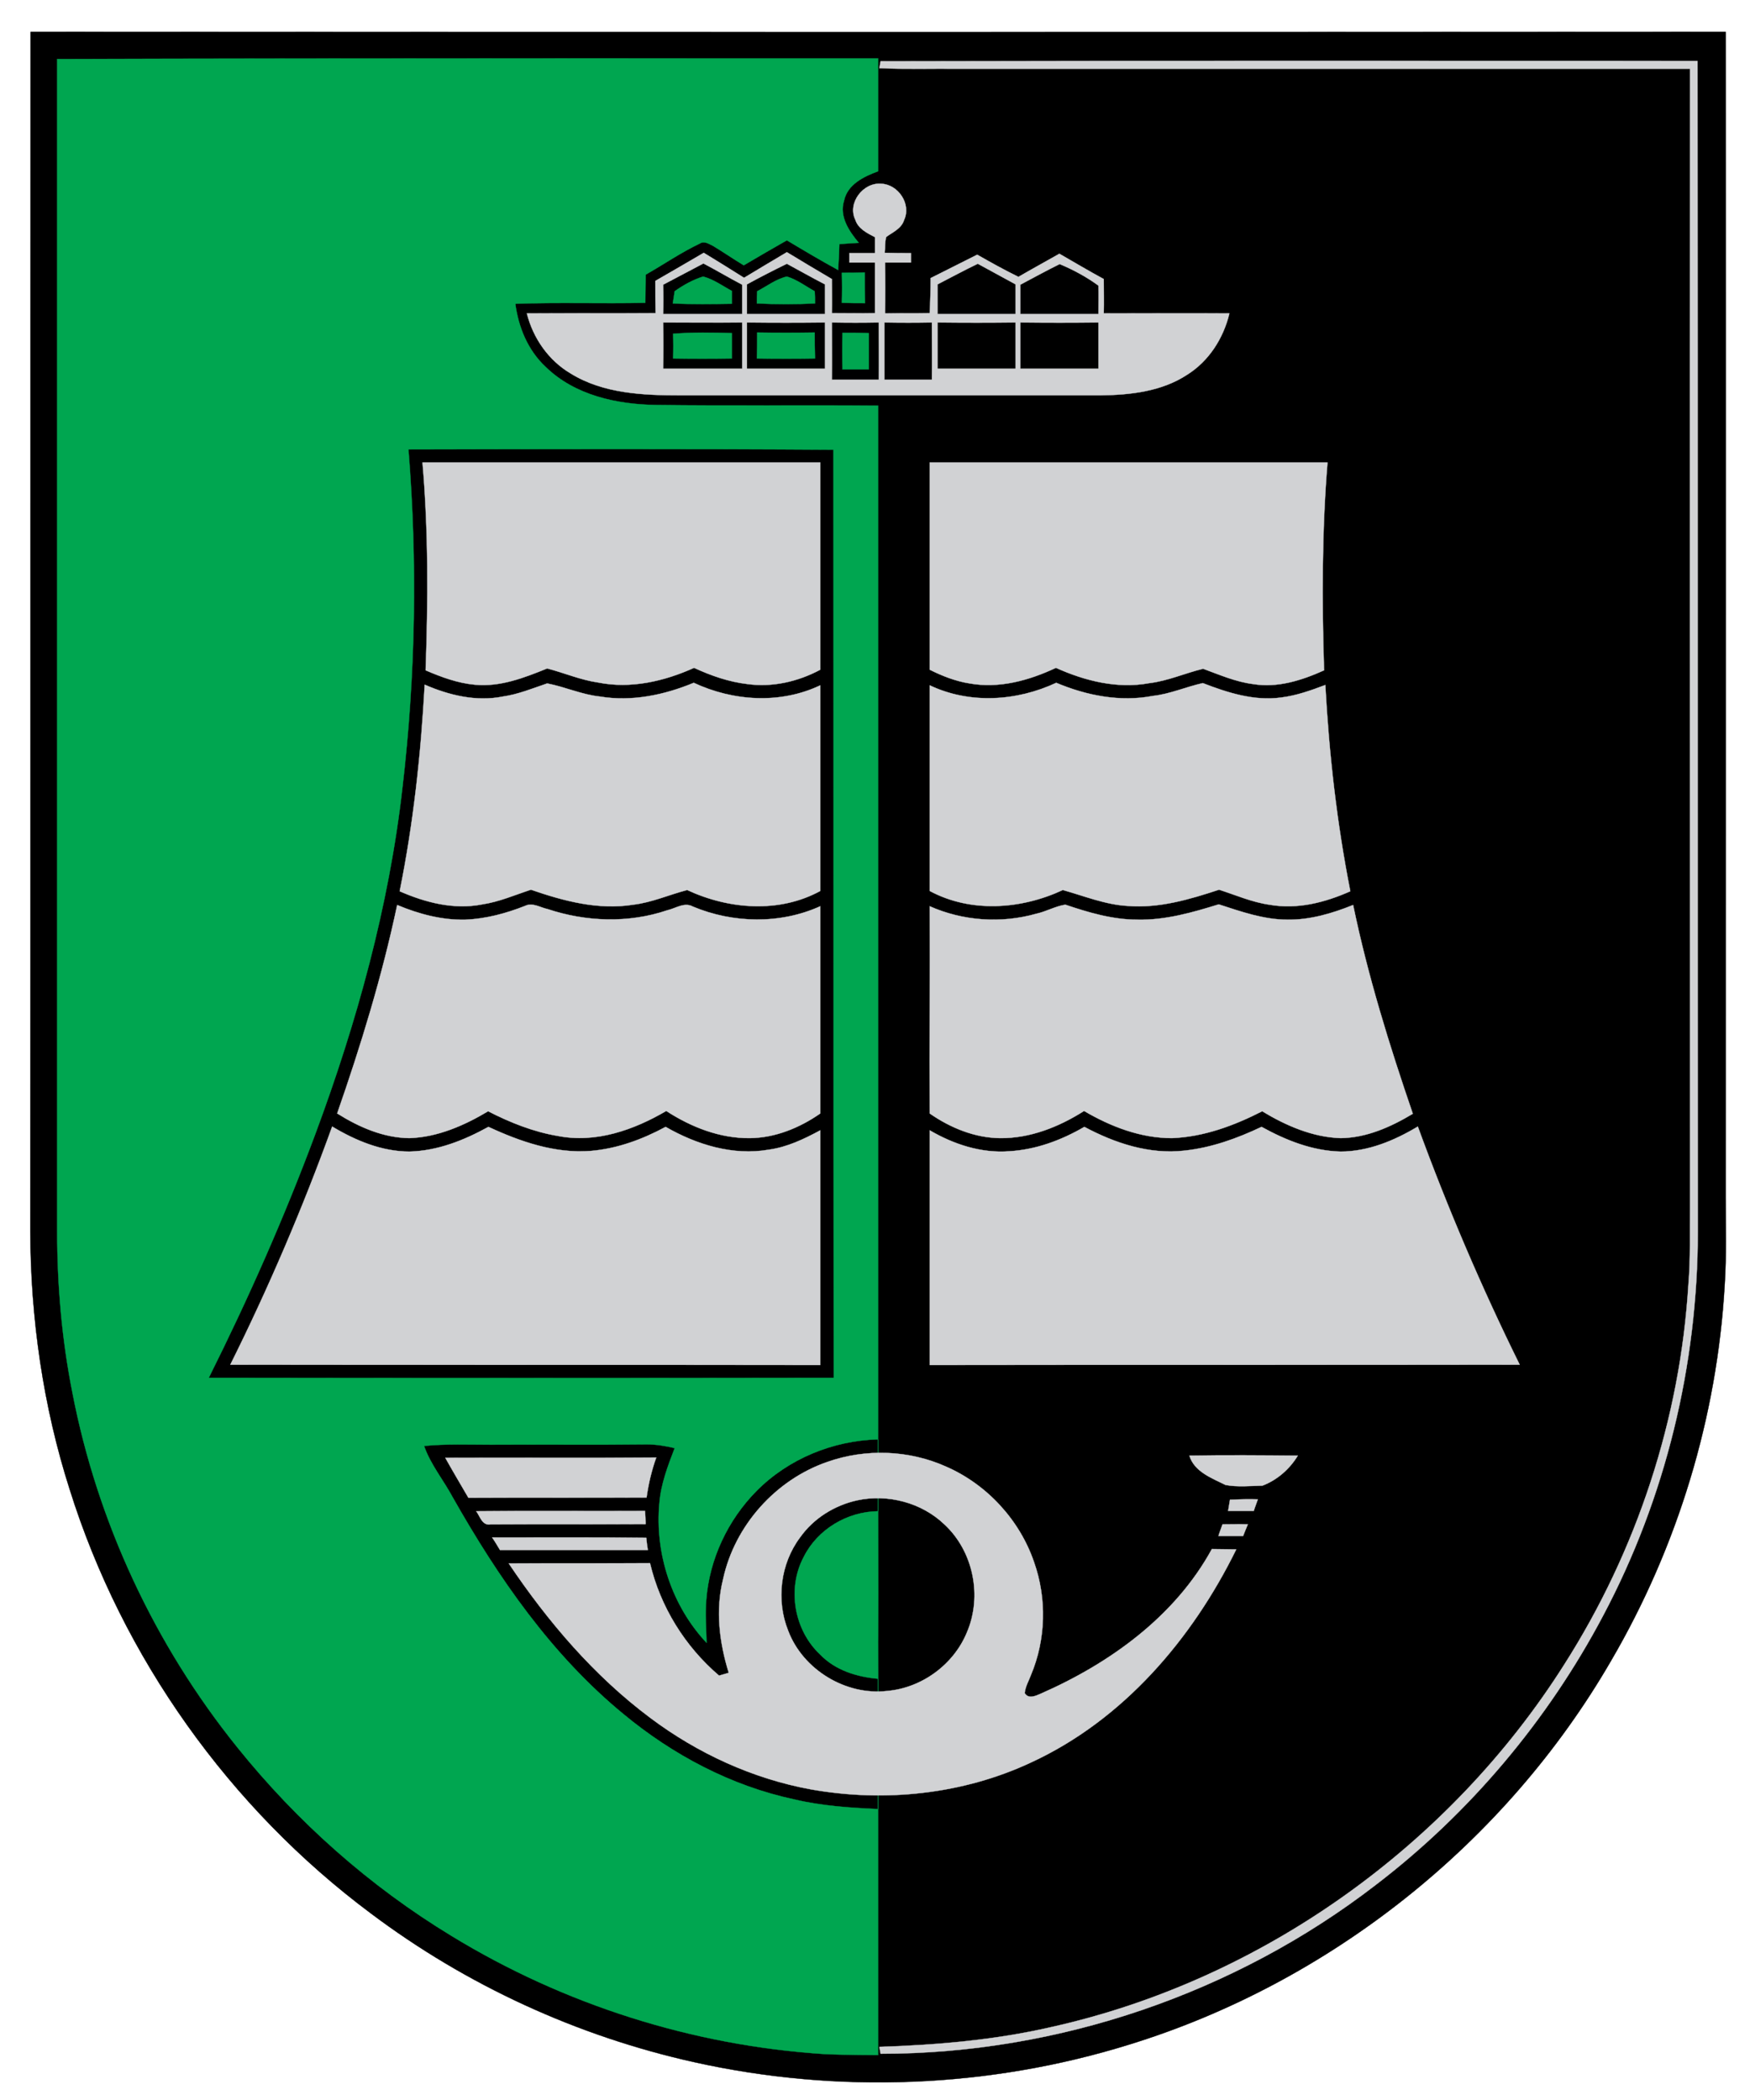
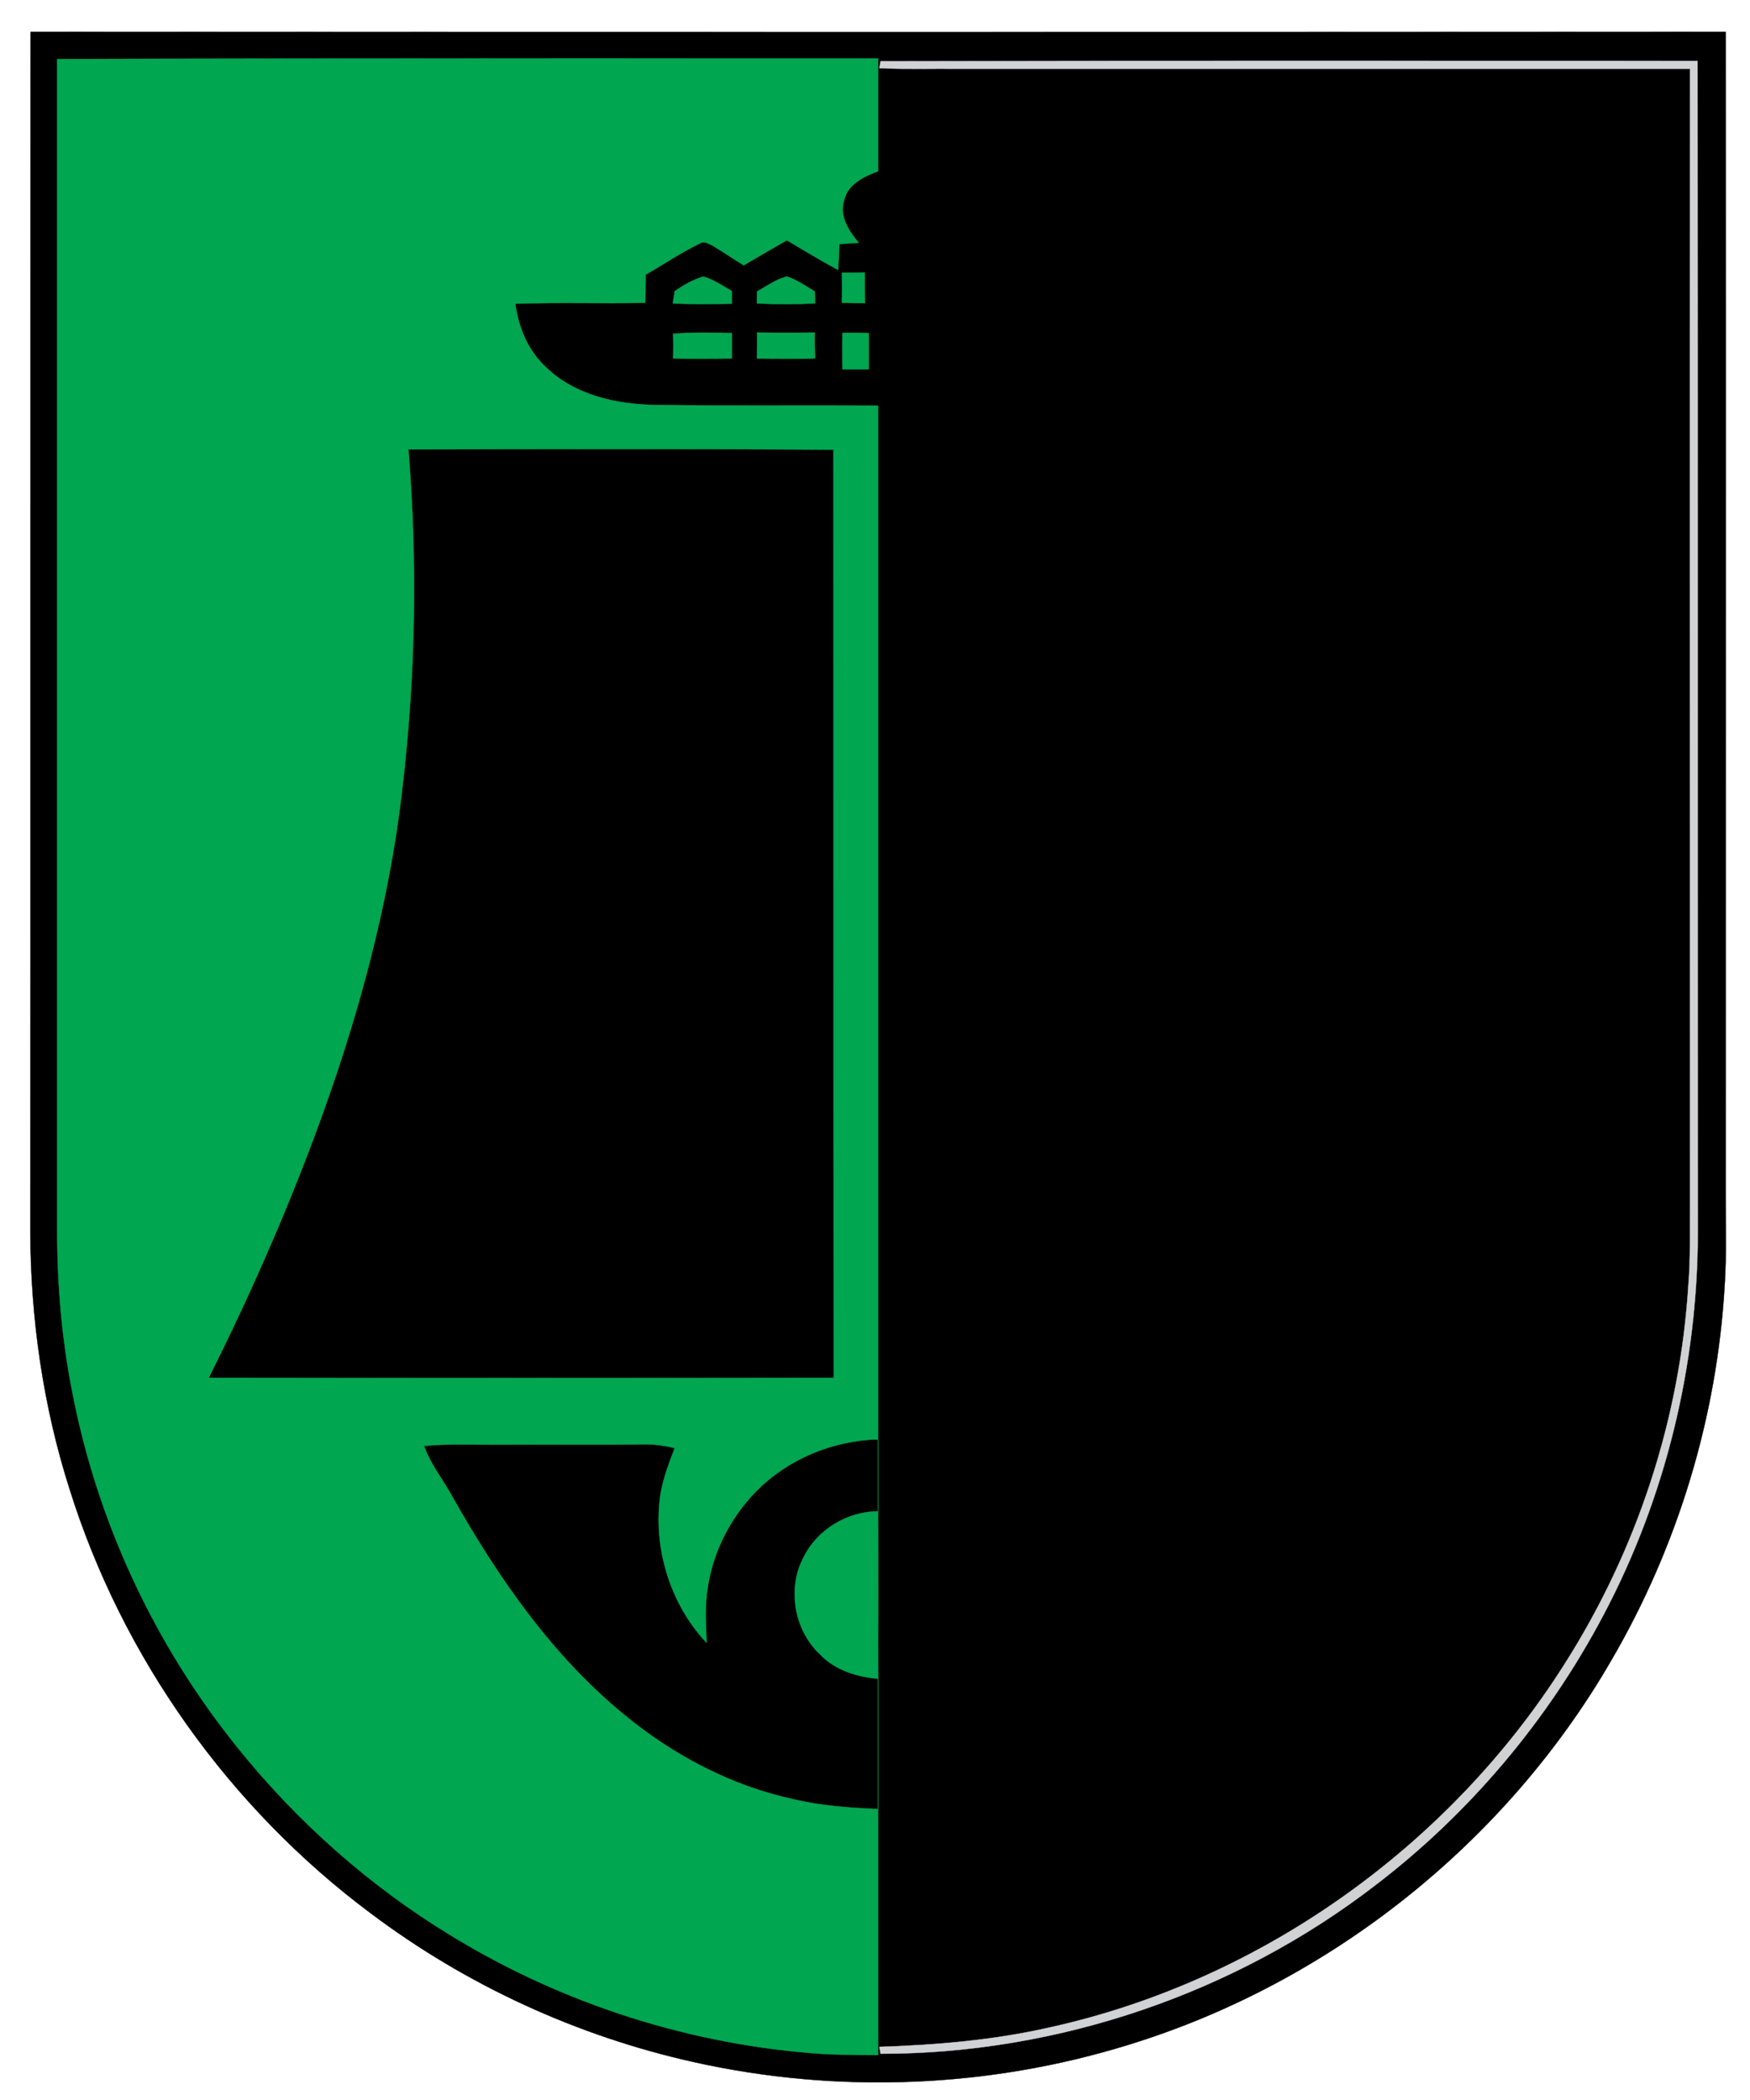
<svg xmlns="http://www.w3.org/2000/svg" version="1.1" id="Layer_1" x="0px" y="0px" width="560px" height="672px" viewBox="0 0 560 672" enable-background="new 0 0 560 672" xml:space="preserve">
  <path stroke="#000000" stroke-width="0.094" d="M9.8,10.2c180.8,0.1,361.601,0.1,542.4,0c0.1,124.3,0,248.5,0,372.8  c0,9.399,0.3,18.699-0.3,28.1c-2.4,42.2-15,83.8-36.4,120.4c-33.7,58.199-89.9,103-154.3,122.8c-44.8,13.899-93.2,15.8-139,5.6  c-37.4-8.3-72.9-24.6-103.5-47.6c-45.2-33.7-79.5-81.8-96.4-135.7C13.8,450,9.8,422,9.7,394C9.8,266.1,9.7,138.2,9.8,10.2" />
  <path fill="#D1D2D4" stroke="#D1D2D4" stroke-width="0.094" d="M281.8,19.6c87.101-0.2,174.3-0.1,261.4-0.1  c0.1,124.8,0,249.7,0.1,374.5c0,42.699-10.3,85.3-30.3,123c-17.7,33.5-42.7,63.199-72.8,86.199c-45,34.7-101.601,54-158.4,54  c-0.1-0.5-0.3-1.6-0.399-2.199c18.6-0.601,37.199-2.2,55.3-6.4c67.1-15,127.2-58,163.899-116c23.2-36.4,37.101-78.6,39.7-121.7  c0.7-8.3,0.4-16.6,0.5-24.899c0-121.3-0.1-242.7,0-364c-78,0-155.899,0-233.8,0c-8.5-0.101-17.1,0.2-25.6-0.2  C281.5,21.3,281.7,20.1,281.8,19.6z" />
  <path fill="#00A650" stroke="#00A650" stroke-width="0.094" d="M280.988,54.804V18.7c0,0-177.188-0.101-262.688,0.199  c0,125,0,250.101,0,375.101c0,17.399,1.5,34.699,4.9,51.8c8,41.3,26.3,80.5,52.7,113.3c19.2,23.9,42.4,44.5,68.6,60.4  c36,22,77.3,35.1,119.3,37.8c5.729,0.286,17.188,0.326,17.188,0.326V129.8c-23.696-0.2-47.392,0.1-71.088-0.2  c-12.6-0.2-26-3.1-35.3-12.2c-5.7-5.3-8.7-12.699-9.7-20.199c13.8-0.5,27.7,0,41.6-0.301c0-3,0.1-6,0.1-9c5.8-3.3,11.3-7.1,17.4-10  c1.4-0.899,2.9,0.2,4.2,0.801c3.3,2,6.5,4.199,9.8,6.199c4.6-2.699,9.2-5.399,13.8-8c5.5,3.301,10.9,6.5,16.4,9.5  c0.2-2.699,0.3-5.5,0.4-8.3c2-0.1,4.1-0.3,6.2-0.399c-3.1-3.7-6.3-8.4-4.7-13.5C271.199,59.005,276.391,56.505,280.988,54.804z   M280.9,578.895c-8.968-0.398-18.033-1.003-26.8-3.095c-20.1-4.3-38.8-14.2-54.6-27.3c-23-18.9-40.1-43.7-54.6-69.301  c-3-5.6-7.1-10.5-9.2-16.5c7.1-0.699,14.2-0.399,21.3-0.399c16.7-0.101,33.4,0.1,50-0.101c3,0,6,0.5,8.9,1.2  c-2.2,5.7-4.4,11.5-4.9,17.601c-1.5,16.1,4,32.899,15.1,44.699c-0.1-4.6-0.5-9.199-0.1-13.699c1-13.101,6.9-25.601,16.1-34.9  c10.2-10.3,24.4-16.1,38.8-16.5V578.895z M266.7,143.9c0.1,99,0,198,0.1,297c-66.7,0.101-133.3,0.101-200,0  c12.7-25.399,24.2-51.399,34.1-78c13.3-35.8,23.6-73,27.9-111c4.2-35.899,4.8-72.1,1.9-108.1C176,143.7,221.4,143.6,266.7,143.9z   M269.4,87.3c2.5,0,4.9,0,7.3-0.1c0,3.3,0,6.5,0.1,9.8c-2.5,0-4.9,0-7.4-0.101C269.5,93.7,269.5,90.5,269.4,87.3z M215.9,93.2  c2.8-2,5.9-3.7,9.1-4.7c3.4,0.899,6.2,3,9.2,4.6c0,1.3,0,2.7,0,4.101c-6.3,0.1-12.6,0.199-18.9-0.101  C215.5,95.8,215.7,94.5,215.9,93.2z M242.3,93.2c3.1-1.601,6-3.9,9.5-4.7c3.3,1,6,3.1,8.9,4.7c0.1,1.3,0.1,2.6,0.1,3.899  c-6.2,0.3-12.4,0.3-18.6,0C242.2,95.8,242.2,94.5,242.3,93.2z M242.3,106.4c6.1,0.101,12.3,0.101,18.4,0c0,2.801,0,5.601,0.1,8.301  c-6.2,0.1-12.4,0.1-18.6,0C242.3,112,242.3,109.2,242.3,106.4z M215.4,106.8c6.3-0.5,12.6-0.4,18.8-0.2c0,2.7,0,5.4,0,8.101  c-6.3,0.1-12.5,0.1-18.8,0C215.5,112.1,215.5,109.4,215.4,106.8z M269.6,106.5c2.8,0,5.6,0,8.4,0.1c0,3.8,0,7.7,0,11.601  c-2.8,0-5.6,0-8.4,0C269.5,114.3,269.5,110.4,269.6,106.5z M257.2,498.199c4.4-8.8,13.9-14.5,23.8-14.6c0,17.8,0.1,35.7-0.1,53.6  c-6.7-0.6-13.601-2.699-18.4-7.699C254.1,521.699,251.8,508.3,257.2,498.199z" />
-   <path fill="#D1D2D4" stroke="#D1D2D4" stroke-width="0.094" d="M273.7,70.3c-2.6-5.3,2.5-12,8.3-11.5c5.4,0.2,9.7,6.5,7.3,11.6  c-0.8,2.7-3.6,3.9-5.7,5.4c-0.5,1.6-0.3,3.4-0.5,5.1C285.9,81,288.7,81,291.5,81c0,0.8,0,2.3,0,3c-2.8,0-5.5,0-8.3,0  c0.1,5.399,0.1,10.8,0,16.3c4.8-0.1,9.5,0,14.3-0.1c0.2-3.7,0.3-7.5,0.3-11.2c5-2.5,9.9-5,14.9-7.5c4.399,2.5,8.7,4.899,13.2,7.1  c4.3-2.5,8.699-4.899,13.1-7.399c4.7,2.699,9.4,5.5,14.2,8.1c0,3.7,0.1,7.3,0,11c13.399,0,26.8-0.1,40.2,0  c-1.9,7.9-6.5,15.2-13.5,19.6c-8.2,5.4-18.301,6.5-27.9,6.601c-44.7,0-89.3,0-134,0c-12.1,0-24.9-0.5-35.4-7  c-7.1-4.2-12-11.3-14-19.2c13.8-0.1,27.5,0,41.2-0.1c-0.1-3.4-0.1-6.9-0.1-10.301c5.2-3,10.4-6,15.5-9c4.3,2.601,8.6,5.301,12.9,8  c4.5-2.699,9.1-5.5,13.7-8.199c4.8,2.899,9.6,5.8,14.4,8.6c0,3.6,0.1,7.3,0,10.9c4.6,0,9.2,0.1,13.8,0c0-5.4,0-10.801,0-16.2  c-2.7,0-5.5,0-8.2,0c0-0.7,0-2.2,0-3c2.7,0,5.4,0,8.2,0c0-1.7,0-3.4,0-5.101C277.5,74.6,274.6,73.2,273.7,70.3 M212.2,91.1  c0.1,3.101,0.1,6.3,0,9.4c8.5,0,16.9,0,25.3,0c0-3.2,0-6.3,0-9.4c-4.2-2.2-8.2-4.6-12.4-6.8C220.8,86.6,216.5,88.8,212.2,91.1   M239,91c0,3.2,0,6.3,0,9.5c8.3,0,16.7,0,25,0c0-3.101,0-6.3,0-9.5c-4.1-2.101-8.1-4.4-12.2-6.601C247.5,86.5,243.2,88.7,239,91   M300,91c0,3.2,0,6.399,0,9.5c8.3,0,16.7,0,25,0c0-3.101,0-6.3,0-9.5c-4-2.2-8.1-4.4-12.1-6.601C308.5,86.5,304.3,88.8,300,91   M326.5,91.1c0,3.101,0,6.3,0,9.4c8.3,0,16.7,0,25,0c0-3,0.1-6.101,0-9.101c-3.8-2.8-8.1-5.1-12.4-6.899  C334.8,86.6,330.7,88.9,326.5,91.1 M212.2,103.2c0.1,5,0.1,9.899,0,14.8c8.5,0,16.9,0,25.3,0c0-4.9,0-9.8,0-14.8  C229.1,103.3,220.7,103.2,212.2,103.2 M239,103.2c0,5,0,9.899,0,14.8c8.3,0,16.7,0,25,0c0-4.9,0-9.8,0-14.8  C255.7,103.3,247.3,103.3,239,103.2 M266.2,103.2c0,6.1,0.1,12.199,0,18.3c5,0,10,0,15,0c0.1-6.101,0-12.2,0-18.3  C276.2,103.3,271.2,103.3,266.2,103.2 M283,103.2c0,6.1,0,12.199,0,18.3c5.1,0,10.2,0,15.2,0c0.1-6.101,0-12.2,0-18.3  C293.2,103.3,288.1,103.3,283,103.2 M300,103.2c0,5,0,9.899,0,14.8c8.3,0,16.7,0,25,0c0-4.9,0-9.8,0-14.8  C316.7,103.3,308.3,103.3,300,103.2 M326.5,103.2c0,5,0,9.899,0,14.8c8.3,0,16.7,0,25,0c0-4.9,0-9.8,0-14.8  C343.2,103.3,334.8,103.3,326.5,103.2z M135.2,148c42.4,0,84.9,0,127.3,0c0,22.1,0,44.2,0,66.3c-7.1,3.8-15.3,5.7-23.3,4.6  c-6-0.699-11.7-2.699-17.1-5.199c-9.5,4.3-20.3,6.8-30.7,4.699c-5.6-0.8-10.9-3.1-16.3-4.5c-7.4,3-15.1,6-23.2,5.2  c-5.4-0.5-10.6-2.399-15.7-4.6C137,192.4,137.1,170.1,135.2,148z M297.5,148c42.4,0,84.9,0,127.3,0c-1.8,22.1-1.8,44.399-1.1,66.5  c-7.101,3.2-14.9,5.7-22.7,4.399c-5.6-0.699-10.8-3-16-4.899c-5.8,1.399-11.3,3.899-17.2,4.6c-10.2,1.9-20.6-0.7-29.899-4.899  c-8.5,4-18.101,6.699-27.601,5c-4.5-0.7-8.8-2.4-12.8-4.4C297.5,192.2,297.5,170.1,297.5,148z M135.9,219.1c7.8,3.4,16.5,5.5,25,3.8  c4.9-0.699,9.5-2.6,14.2-4.199c5.7,1.1,11.1,3.6,16.9,4.199c10.2,1.7,20.6-0.5,30-4.399c12.6,5.899,27.7,6.899,40.5,0.8  c0,21.9,0,43.8,0,65.8c-13.2,7.2-29.3,5.9-42.6-0.3c-5.8,1.5-11.3,4-17.3,4.7c-11.1,1.8-22.3-1.2-32.7-4.8  c-5.2,1.699-10.2,3.899-15.6,4.699c-9,1.801-18.2-0.6-26.4-4.199C132.3,263.4,134.7,241.3,135.9,219.1z M297.5,219.3  c12.8,6.1,27.9,5.1,40.5-0.8c9.7,4.1,20.5,6.2,30.9,4.2c5.5-0.601,10.6-2.9,16-4.101c8,3.101,16.5,5.8,25.1,4.601  c4.9-0.601,9.6-2.301,14.1-4c1.2,22.1,3.7,44.199,8,66c-8.1,3.6-17,5.899-25.899,4.3c-5.601-0.8-10.8-3.101-16.101-4.8  c-9.399,3.1-19.199,6-29.199,5.199c-7.2-0.399-14-3.199-20.801-5.1c-13.3,6.2-29.399,7.4-42.6,0.3  C297.5,263.1,297.5,241.2,297.5,219.3z M168,289.9c2.4-1.199,4.8,0.5,7.2,1c12.3,4.101,25.9,4.601,38.3,0.4c2.7-0.6,5.5-2.7,8.2-1.2  c12.9,5.4,28,5.7,40.8-0.1c0,22.1,0,44.199,0,66.3c-6.6,4.6-14.4,7.8-22.5,7.899c-9.6,0.101-18.8-3.5-26.8-8.699  c-10.4,6.1-22.6,10.399-34.7,8c-7.8-1.301-15.3-4.301-22.3-7.9c-7.7,4.6-16.2,8.3-25.2,8.6c-8.3-0.1-16.1-3.5-23.1-7.899  c7.6-21.8,14.4-44,19.2-66.7c6.9,2.9,14.4,4.9,21.9,4.7C155.6,294,161.9,292.3,168,289.9z M364,294.3c8.9,0.2,17.6-2.3,26-4.9  c7.1,2.301,14.4,4.9,22,4.9c7.2,0.1,14.3-2,21-4.7c4.7,22.7,11.6,44.9,19.1,66.8c-7,4.2-14.8,7.7-23.1,7.8c-9-0.3-17.5-4-25.1-8.6  c-9,4.6-18.7,8.2-28.9,8.6c-10,0-19.6-3.699-28.1-8.699c-8,5.1-17.301,8.8-26.9,8.699c-8.1-0.1-15.9-3.3-22.5-7.899  c-0.1-22.101,0.1-44.2,0-66.3c10.6,4.7,22.8,5.6,34.1,2.399c3.2-0.699,6.101-2.399,9.301-2.899C348.3,292,356,294.3,364,294.3z   M106.3,360.5c7.5,4.5,15.9,8,24.7,8c9-0.2,17.5-3.601,25.3-7.9c10.1,4.7,21.3,8.6,32.7,7.7c8.5-0.7,16.6-3.7,24-7.7  c9.9,5.7,21.6,9.3,33,7.3c5.9-0.8,11.3-3.399,16.5-6.2c0,25,0,50,0,75.101c-63-0.101-125.9,0-188.8-0.101  C86,412,96.9,386.5,106.3,360.5z M323,368.4c8.5-0.5,16.6-3.5,24-7.8c9.7,5.2,20.8,8.9,32,7.6c8.6-0.899,16.9-3.899,24.7-7.6  c7.8,4.3,16.3,7.7,25.3,7.9c8.8,0,17.2-3.5,24.7-8c9.5,26,20.399,51.5,32.6,76.199c-62.899,0.101-125.8,0-188.8,0.101  c0-25.101,0-50.101,0-75.101C305.2,366.199,314,369.1,323,368.4z M264.8,467.8c12.2-4.3,26.101-3.8,37.9,1.5  c13.1,5.7,23.6,17.1,28.2,30.6c4.1,11.601,3.8,24.7-1,36.101c-0.7,1.899-1.801,3.699-2,5.8c1.199,2,3.5,0.899,5.1,0.2  c22.1-9.7,43-24.7,54.8-46.301c2.601,0,5.2,0.101,7.8,0.101C381.5,524.5,359.4,550.4,329.9,564c-21.801,10.199-46.801,12.8-70.4,8.6  c-18.6-3.4-36.2-11.5-51.3-22.8c-18.1-13.5-32.9-30.9-45.4-49.5c15.1-0.101,30.2,0,45.2-0.101c3.3,14,11.2,26.7,22.1,36  c1-0.3,2.1-0.6,3.1-0.899c-3-9.7-4.3-20.101-1.8-30C235.1,488.199,248.2,473.5,264.8,467.8 M274.3,480.1c-7.3,1.6-14,5.8-18.3,11.9  c-6.3,8.399-7.7,20.1-3.8,29.8c4.7,12.5,18.5,20.899,31.8,19.3c11.1-1,21.2-8.5,25.4-18.7c5-11.6,2.1-26-7.2-34.6  C294.9,480.8,284.1,478,274.3,480.1z M142.5,466.5c22.5-0.101,45,0.1,67.5-0.101c-1.5,4.2-2.5,8.5-3.1,12.8c-19,0.101-38,0-57,0.101  C147.4,475,144.9,470.8,142.5,466.5z M380.6,465.8c11.601-0.2,23.2-0.101,34.7,0c-2.6,4.3-6.6,7.8-11.3,9.6  c-3.9,0.101-8,0.5-11.8-0.2C387.8,473,382.2,471,380.6,465.8z M393.6,479.9c3-0.1,6-0.2,8.9-0.1c-0.4,1.2-0.9,2.399-1.3,3.7  c-2.7,0-5.5,0-8.2,0C393.2,482.3,393.4,481.1,393.6,479.9z M152.4,483.6c18-0.2,36,0,54-0.1c0.1,1,0.2,3.1,0.2,4.199  c-16.5,0.101-33.1,0-49.6,0.101C154.3,488.3,153.6,485.199,152.4,483.6z M391.2,487.8c2.7,0,5.399-0.101,8.1,0  c-0.5,1.2-1,2.399-1.5,3.7c-2.6,0-5.3,0-7.899,0C390.3,490.199,390.8,489,391.2,487.8z M157.5,492c16.5,0,32.9-0.101,49.3,0.1  c0.1,1.3,0.3,2.6,0.5,3.9c-15.8,0-31.5,0-47.3,0C159.2,494.699,158.4,493.3,157.5,492z" />
</svg>